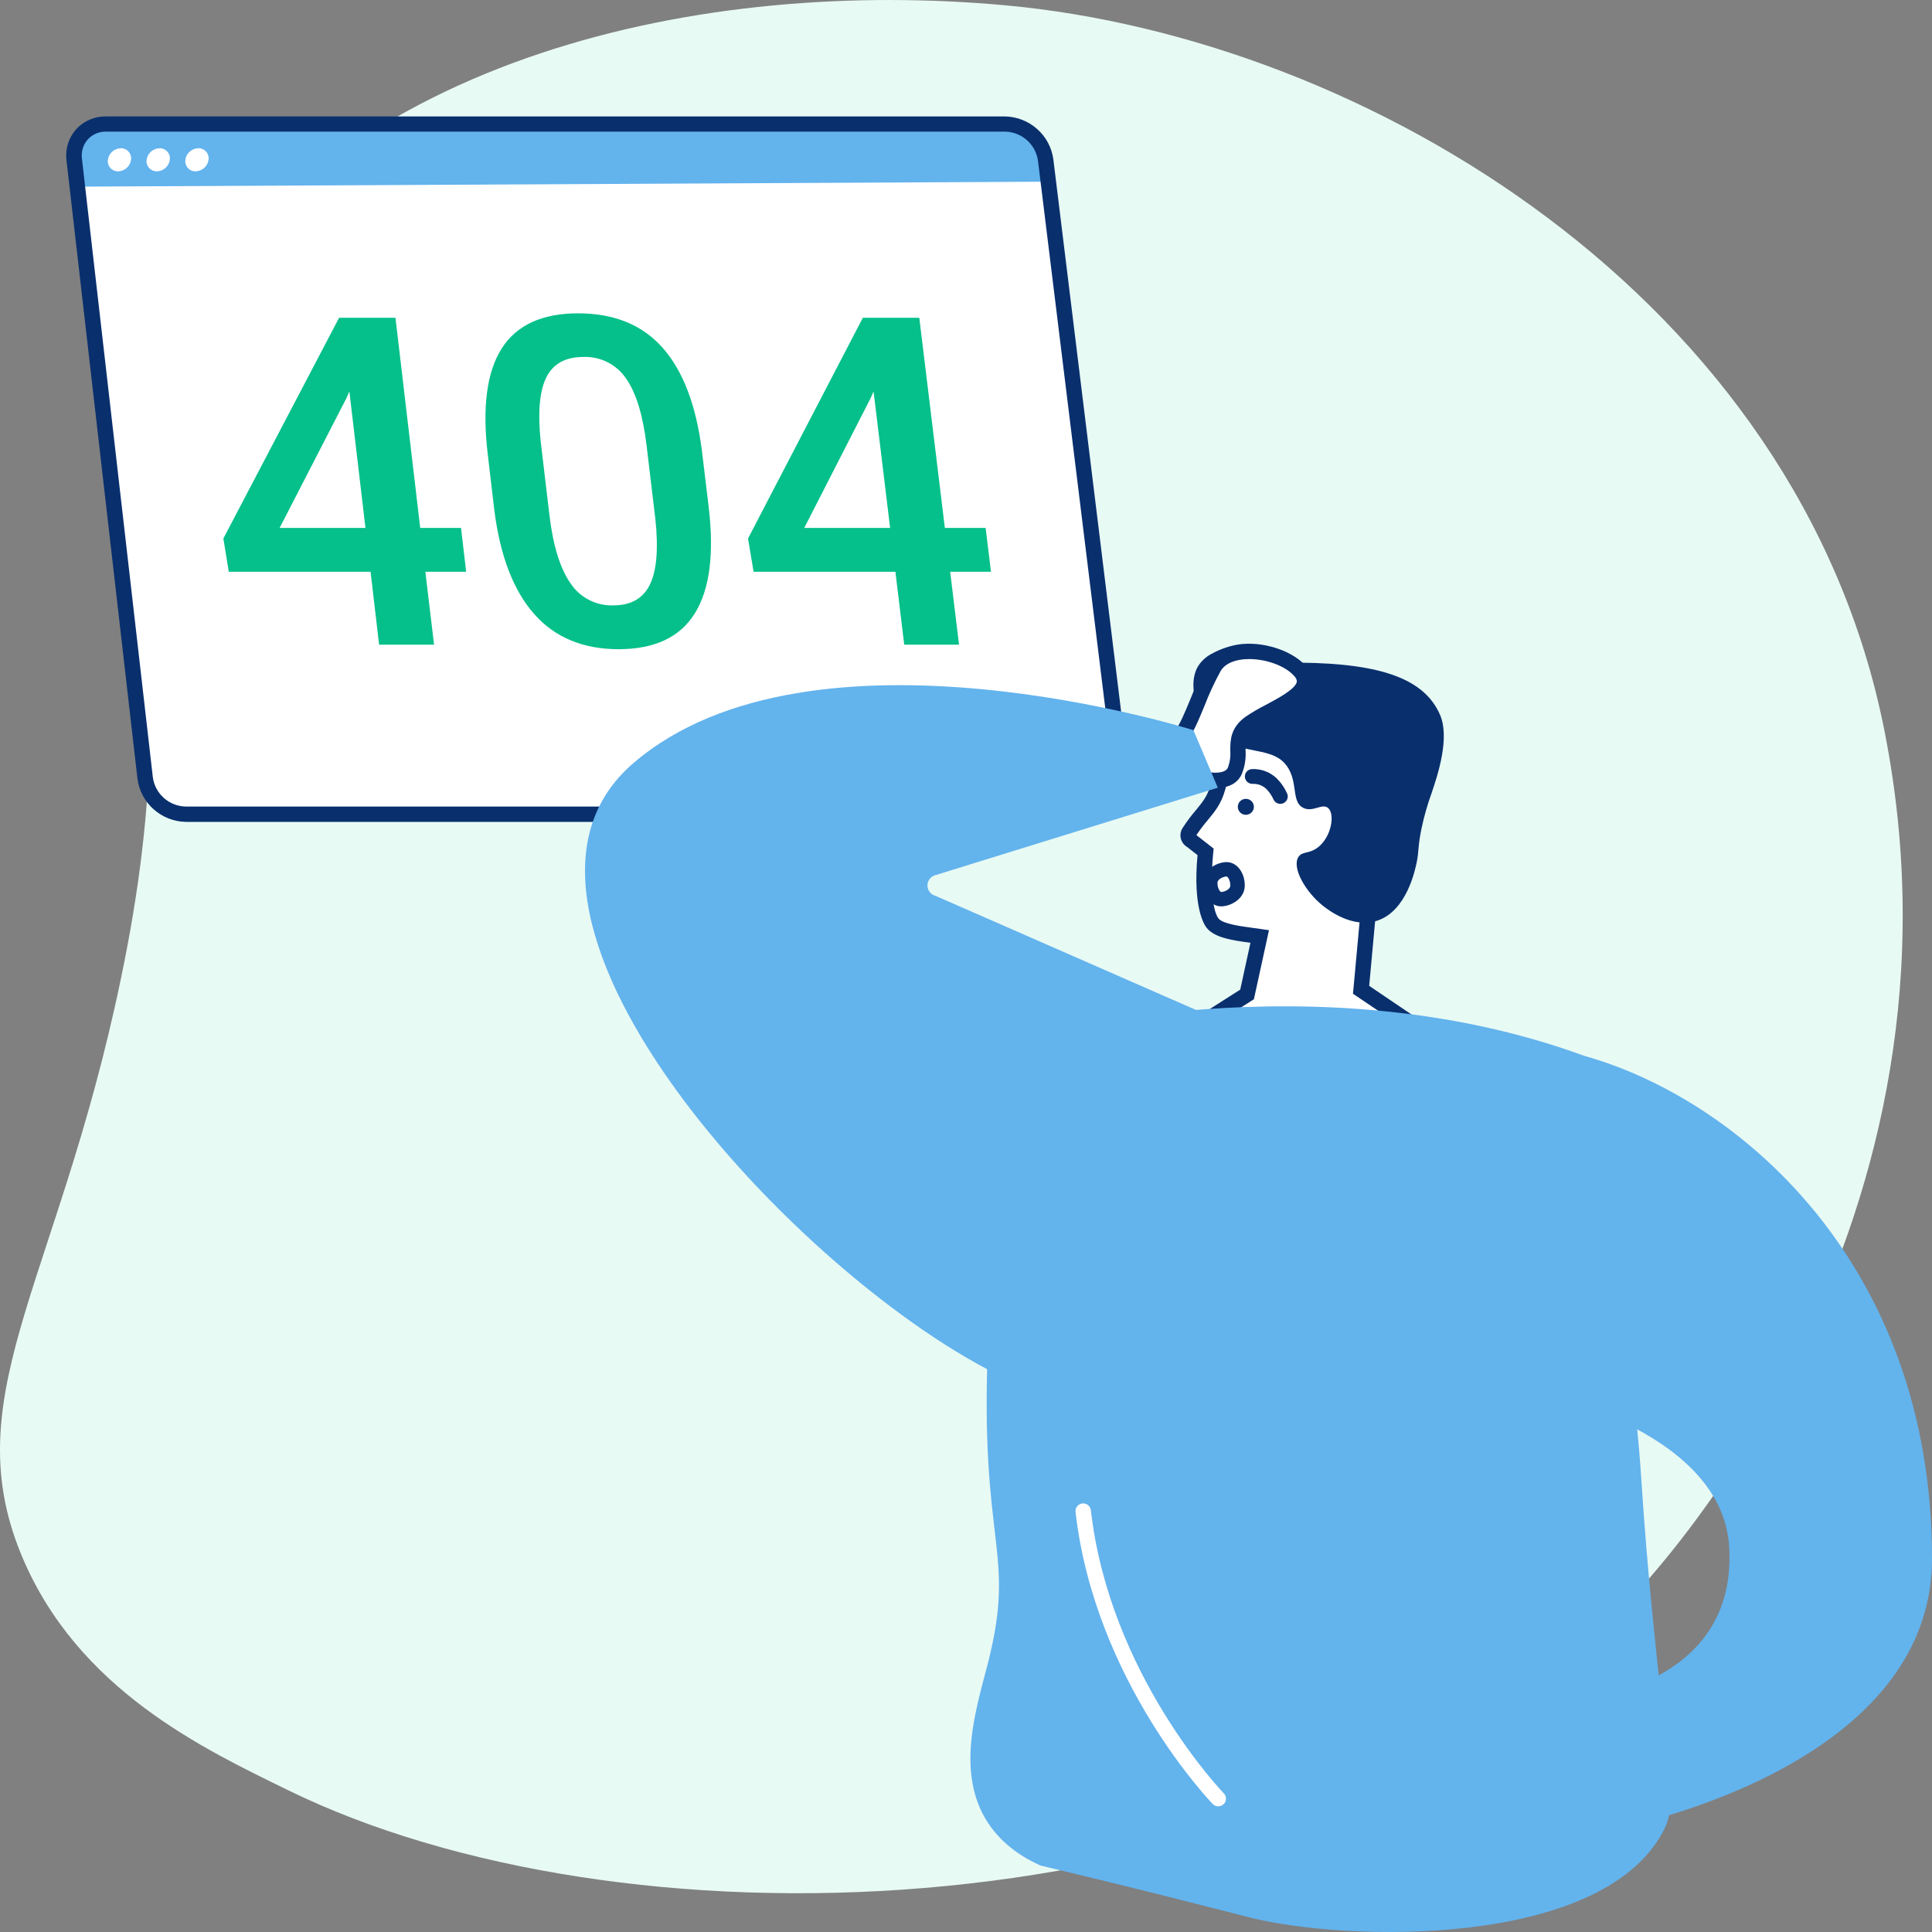
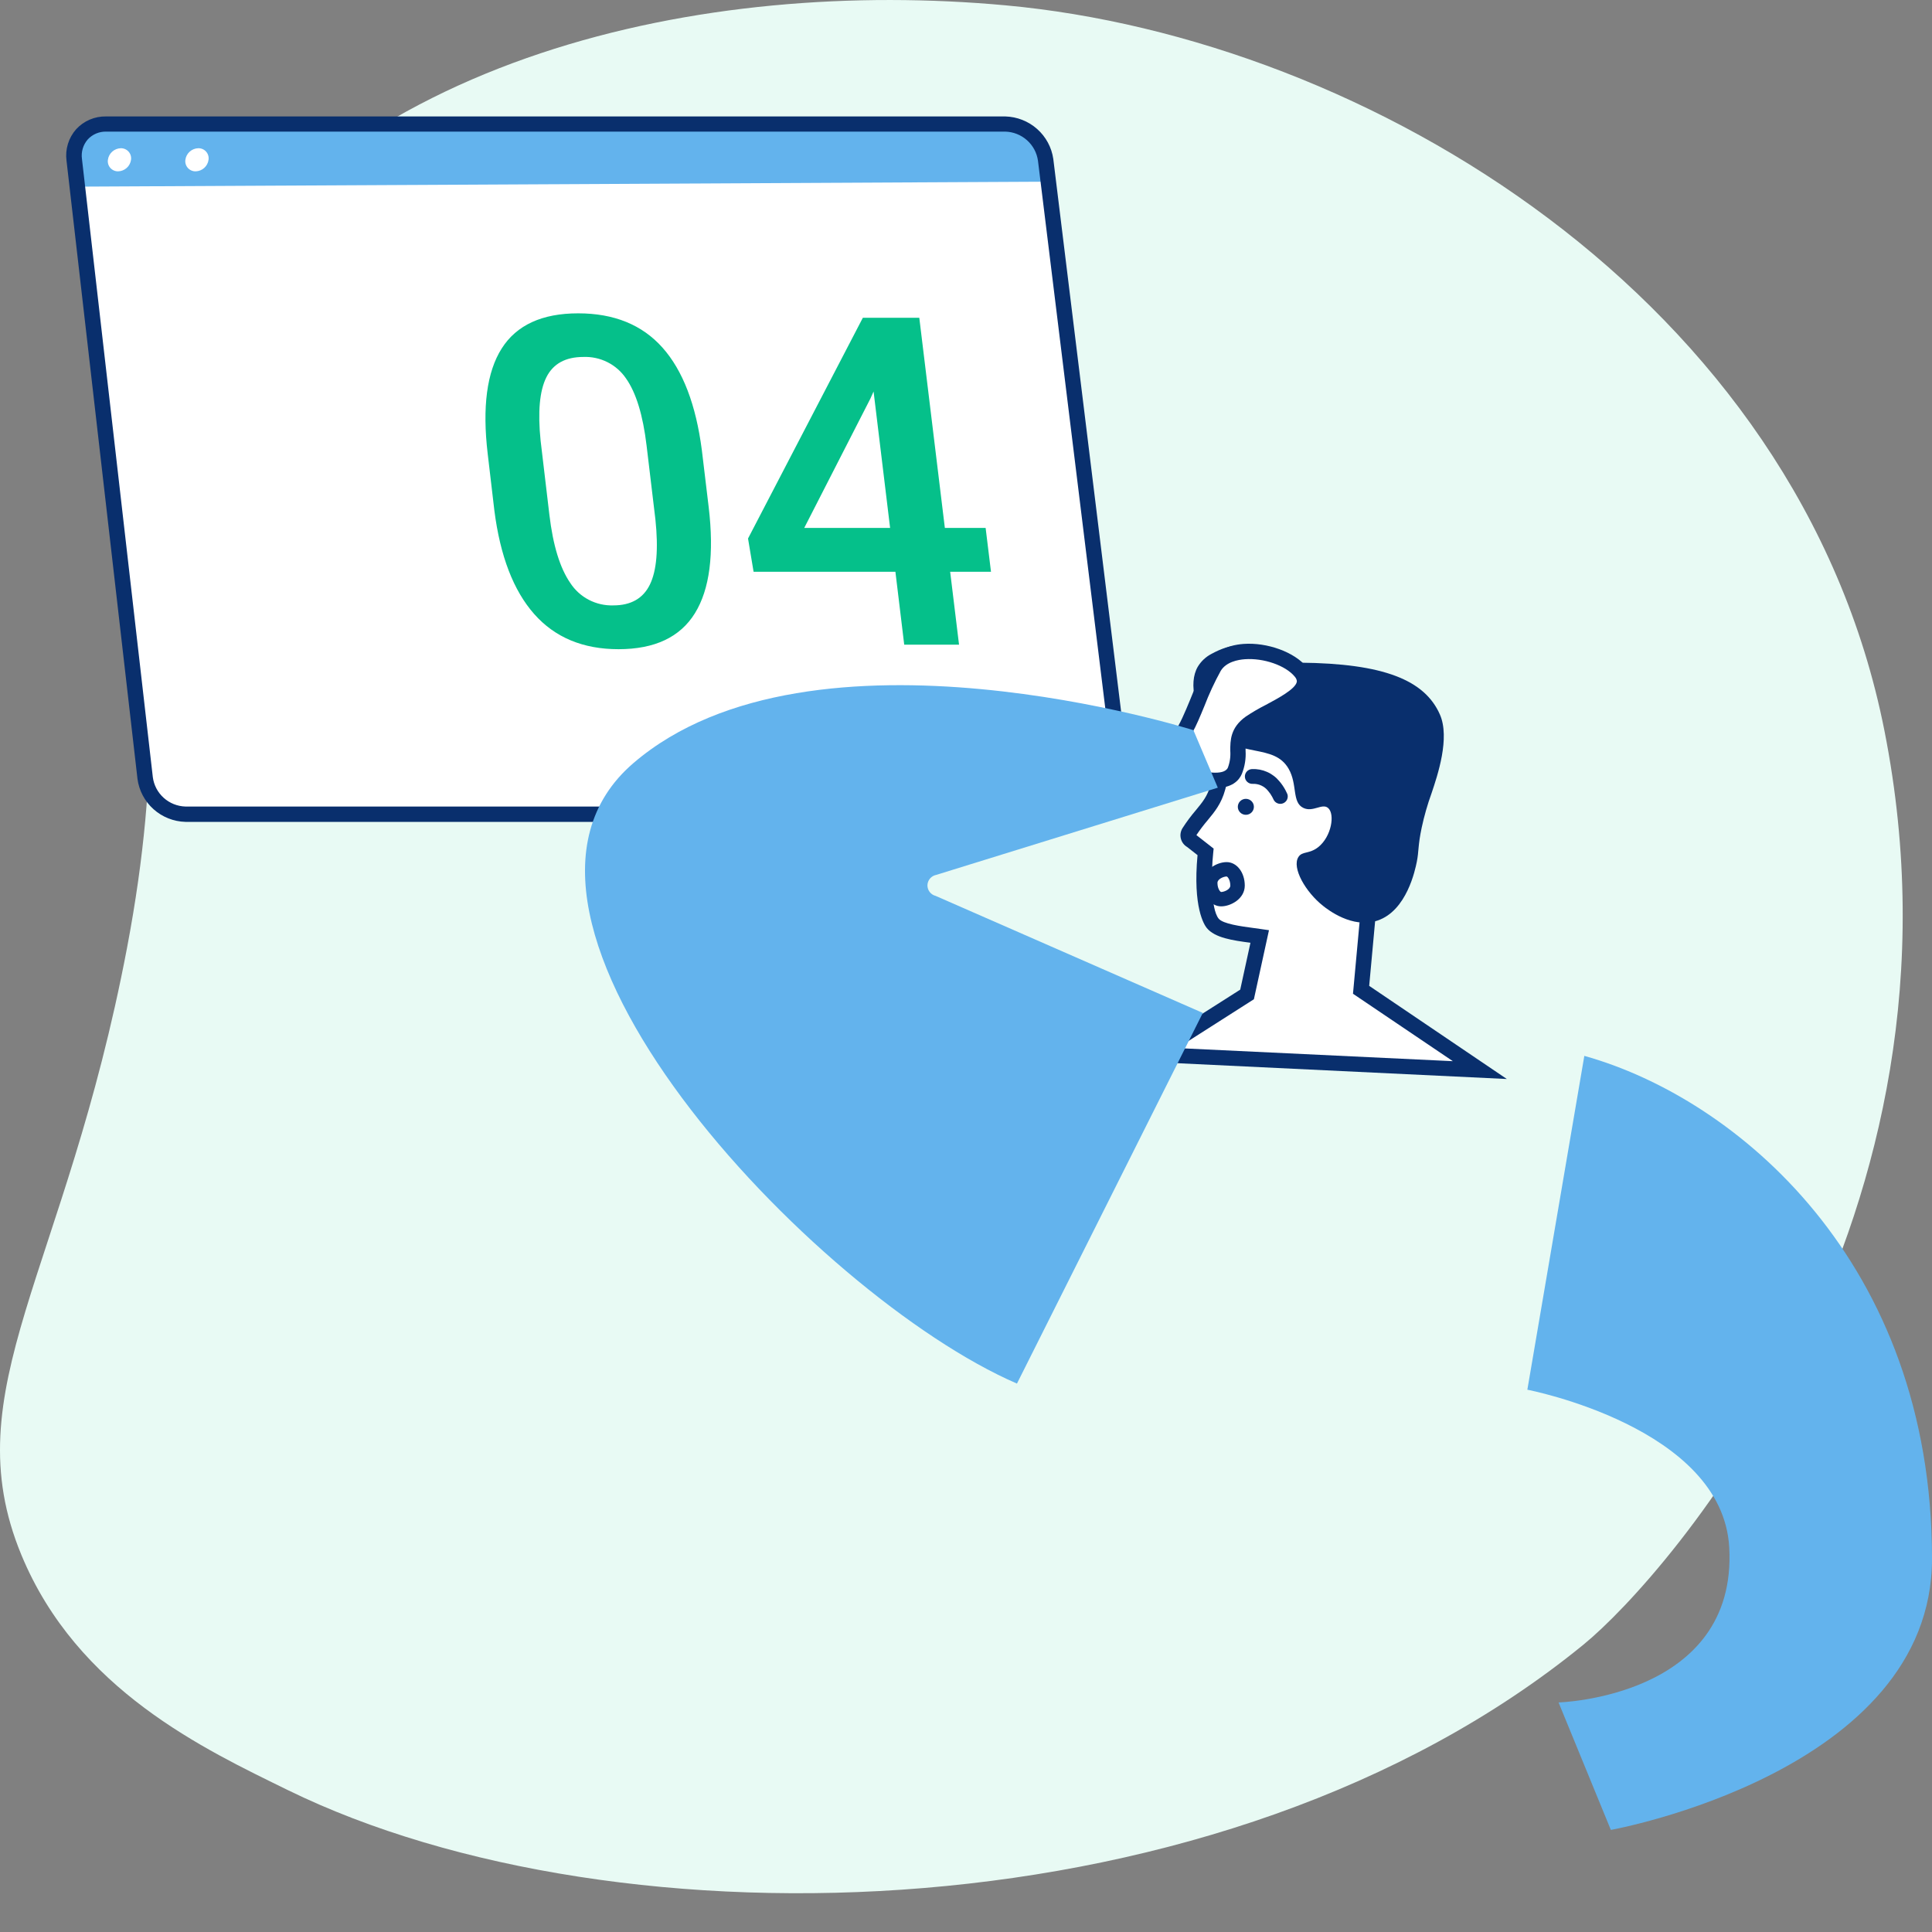
<svg xmlns="http://www.w3.org/2000/svg" width="416" height="416" viewBox="0 0 416 416" fill="none">
  <rect x="0" y="0" width="416" height="416" fill="#808080" stroke="none" />
  <g clip-path="url(#clip0_15670_140206)">
    <path d="M405.748 157.282C387.354 64.427 294.478 8.304 216.527 1.149C151.944 -4.782 73.667 11.394 37.495 70.915C15.342 107.38 42.673 123.438 27.34 204.157C14.068 274.012 -10.127 299.187 4.598 334.793C16.637 363.903 44.058 376.659 62.009 385.459C132.892 420.149 263.463 417.39 340.958 354.119C359.096 339.306 426.559 262.323 405.748 157.282Z" fill="#E8FAF4" />
    <path d="M22.846 26.688H216.463C218.597 26.742 220.641 27.547 222.233 28.959C223.824 30.372 224.859 32.301 225.152 34.401L241.483 167.513C241.641 168.485 241.582 169.479 241.312 170.426C241.041 171.372 240.565 172.248 239.917 172.992C239.269 173.736 238.464 174.33 237.56 174.731C236.656 175.133 235.674 175.332 234.684 175.315H39.931C37.788 175.256 35.737 174.438 34.146 173.009C32.556 171.58 31.532 169.633 31.257 167.52L15.978 34.401C15.835 33.431 15.906 32.441 16.188 31.501C16.469 30.561 16.954 29.693 17.608 28.959C18.262 28.224 19.07 27.64 19.974 27.248C20.879 26.856 21.859 26.665 22.846 26.688V26.688Z" fill="white" />
    <path d="M225.76 39.121L225.4 34.305C224.881 30.08 220.852 26.737 216.581 26.737H22.942C21.963 26.701 20.988 26.878 20.084 27.256C19.181 27.634 18.372 28.203 17.713 28.924C17.053 29.644 16.561 30.499 16.268 31.428C15.976 32.358 15.891 33.339 16.019 34.305L16.476 40.188L225.76 39.121Z" fill="#63B3ED" />
    <path d="M39.918 34.401C39.871 34.714 39.894 35.034 39.985 35.337C40.076 35.641 40.232 35.921 40.443 36.158C40.654 36.395 40.915 36.584 41.207 36.711C41.498 36.837 41.815 36.899 42.133 36.892C42.818 36.873 43.473 36.611 43.981 36.155C44.488 35.698 44.815 35.076 44.902 34.401C44.949 34.089 44.926 33.77 44.836 33.468C44.745 33.165 44.59 32.886 44.379 32.649C44.169 32.412 43.909 32.224 43.618 32.098C43.327 31.972 43.011 31.91 42.694 31.917C42.01 31.936 41.355 32.196 40.846 32.651C40.337 33.106 40.008 33.727 39.918 34.401V34.401Z" fill="white" />
-     <path d="M31.578 34.401C31.532 34.714 31.555 35.034 31.645 35.337C31.736 35.641 31.892 35.921 32.103 36.158C32.314 36.395 32.575 36.584 32.867 36.711C33.159 36.837 33.475 36.899 33.793 36.892C34.477 36.871 35.132 36.609 35.639 36.153C36.147 35.697 36.474 35.076 36.562 34.401C36.608 34.089 36.584 33.77 36.493 33.467C36.402 33.164 36.245 32.885 36.034 32.649C35.824 32.412 35.563 32.224 35.272 32.098C34.981 31.972 34.665 31.91 34.347 31.917C33.664 31.938 33.011 32.199 32.503 32.654C31.996 33.109 31.668 33.728 31.578 34.401V34.401Z" fill="white" />
    <path d="M23.234 34.401C23.188 34.714 23.211 35.033 23.301 35.336C23.391 35.639 23.547 35.919 23.757 36.156C23.968 36.393 24.227 36.581 24.518 36.709C24.809 36.836 25.125 36.898 25.443 36.892C26.127 36.871 26.781 36.609 27.289 36.153C27.796 35.697 28.123 35.076 28.212 34.401C28.257 34.089 28.233 33.77 28.142 33.467C28.051 33.164 27.895 32.885 27.684 32.649C27.473 32.412 27.213 32.224 26.921 32.098C26.63 31.972 26.314 31.91 25.997 31.917C25.315 31.939 24.663 32.201 24.157 32.656C23.651 33.111 23.324 33.729 23.234 34.401V34.401Z" fill="white" />
-     <path d="M90.482 113.675H99.267L100.375 123.115H91.59L93.459 138.816H81.628L79.793 123.115H49.264L48.094 115.953L73.016 68.424H85.152L90.482 113.675ZM60.209 113.675H78.693L75.231 84.297L74.539 85.838L60.209 113.675Z" fill="#05C08A" />
    <path d="M152.588 109.134C153.802 119.262 152.815 126.901 149.625 132.052C146.436 137.203 140.956 139.781 133.184 139.786C125.541 139.786 119.488 137.263 115.025 132.218C110.562 127.172 107.703 119.741 106.448 109.926L105.015 97.741C103.819 87.65 104.823 80.081 108.026 75.036C111.229 69.99 116.719 67.468 124.495 67.468C132.212 67.468 138.263 69.928 142.647 74.85C147.032 79.772 149.858 87.143 151.128 96.963L152.588 109.134ZM139.227 95.979C138.443 89.379 136.961 84.542 134.783 81.469C133.775 79.989 132.403 78.788 130.798 77.981C129.193 77.175 127.407 76.788 125.61 76.859C121.766 76.859 119.112 78.316 117.649 81.228C116.186 84.141 115.77 88.689 116.403 94.872L118.293 110.827C119.068 117.404 120.57 122.308 122.799 125.537C123.794 127.066 125.17 128.313 126.793 129.157C128.416 130.001 130.231 130.413 132.062 130.353C135.856 130.353 138.473 128.86 139.933 125.874C141.394 122.888 141.789 118.216 141.124 111.859L139.227 95.979Z" fill="#05C08A" />
    <path d="M203.448 113.675H212.226L213.382 123.115H204.59L206.501 138.816H194.698L192.801 123.115H162.264L161.066 115.953L185.788 68.424H197.944L203.448 113.675ZM173.168 113.675H191.658L188.1 84.297L187.408 85.838L173.168 113.675Z" fill="#05C08A" />
    <path d="M234.684 176.967H39.931C37.382 176.898 34.941 175.927 33.048 174.23C31.154 172.532 29.933 170.219 29.602 167.706L14.323 34.594C14.163 33.383 14.266 32.153 14.624 30.985C14.982 29.817 15.588 28.739 16.4 27.824C17.212 26.937 18.206 26.233 19.314 25.759C20.422 25.284 21.618 25.05 22.825 25.072H216.463C218.999 25.14 221.428 26.098 223.32 27.777C225.212 29.456 226.445 31.747 226.799 34.243L243.137 167.355C243.308 168.583 243.211 169.833 242.853 171.02C242.494 172.207 241.883 173.304 241.06 174.235C240.253 175.114 239.267 175.811 238.168 176.282C237.068 176.753 235.881 176.986 234.684 176.967V176.967ZM22.845 28.34C22.105 28.325 21.371 28.467 20.69 28.756C20.01 29.046 19.399 29.476 18.899 30.018C18.402 30.589 18.033 31.259 17.817 31.983C17.601 32.706 17.543 33.468 17.646 34.215L32.904 167.327C33.124 169.042 33.953 170.623 35.241 171.784C36.529 172.946 38.192 173.613 39.931 173.664H234.684C235.424 173.681 236.159 173.539 236.84 173.25C237.521 172.96 238.131 172.529 238.63 171.985C239.131 171.404 239.5 170.722 239.713 169.986C239.925 169.25 239.976 168.477 239.862 167.72L223.497 34.608C223.26 32.905 222.423 31.34 221.136 30.193C219.848 29.045 218.192 28.389 216.463 28.34H22.845Z" fill="#092F6D" />
    <path d="M341.138 227.351C373.87 236.501 416.002 271.714 416.002 335.598C416.002 381.619 346.85 394.018 346.85 394.018L335.593 366.572C335.593 366.572 374.14 365.492 372.34 333.189C370.893 307.285 328.871 299.235 328.871 299.235L341.138 227.351Z" fill="#63B3ED" />
    <path d="M293.074 213.122L318.64 230.399L248.234 227.048L268.525 214.134L271.26 201.632C267.653 201.103 262.703 200.745 261.125 198.791C258.356 195.351 259.602 183.413 259.602 183.413L256.549 181.033C256.384 180.955 256.238 180.843 256.119 180.706C255.999 180.569 255.91 180.408 255.856 180.235C255.809 180.062 255.798 179.881 255.824 179.703C255.85 179.525 255.913 179.355 256.009 179.203C258.598 175.075 261.049 173.774 262.191 169.57C263.333 165.367 262.821 166.075 267.286 157.186L294.064 157.152L294.216 177.104C294.216 177.104 298.328 174.462 300.931 178.033C302.821 180.627 298.633 189.282 295.233 189.289L293.074 213.122Z" fill="white" />
    <path d="M324.452 232.332L242.949 228.424L267.048 213.088L269.249 202.995C265.462 202.492 261.572 201.956 259.827 199.795C259.308 199.149 256.809 195.413 257.854 184.129L255.625 182.381C255.285 182.183 254.989 181.919 254.754 181.604C254.52 181.29 254.351 180.932 254.258 180.551C254.165 180.171 254.15 179.775 254.213 179.389C254.277 179.002 254.418 178.633 254.628 178.301C255.499 176.949 256.461 175.657 257.508 174.435C258.948 172.687 259.986 171.428 260.616 169.13L260.997 167.706C261.745 164.823 262.008 164.046 265.843 156.45L266.3 155.535L295.743 155.493L295.888 174.669C297.074 174.358 298.328 174.42 299.476 174.848C300.624 175.276 301.611 176.047 302.299 177.056C303.836 179.155 302.88 182.829 301.475 185.56C300.942 186.606 299.218 189.626 296.802 190.617L294.815 212.276L324.452 232.332ZM253.513 225.672L312.828 228.493L291.326 213.975L293.742 187.693H295.258C295.833 187.693 297.266 186.558 298.519 184.122C299.903 181.432 299.903 179.464 299.613 179.051C298.034 176.898 295.604 178.253 295.134 178.549L292.614 180.125L292.579 177.166L292.441 158.865L268.342 158.899C265.005 165.559 264.846 166.151 264.188 168.593C264.078 169.02 263.953 169.495 263.801 170.059C262.984 173.038 261.565 174.765 260.056 176.588C259.179 177.616 258.363 178.693 257.612 179.815L261.322 182.719L261.232 183.62C260.769 187.975 260.686 195.667 262.395 197.793C263.323 198.942 267.241 199.458 269.789 199.802C270.371 199.878 270.938 199.954 271.478 200.036L273.237 200.291L269.99 215.159L253.513 225.672Z" fill="#092F6D" />
    <path d="M296.568 198.227C291.176 200.015 285.852 195.819 284.897 195.062C281.144 192.11 278.084 186.84 279.587 184.514C280.417 183.241 281.892 183.936 283.837 182.409C286.69 180.152 287.5 175.281 285.956 173.967C284.696 172.894 282.716 174.951 280.653 173.967C278.126 172.77 279.421 168.924 277.468 165.532C274.277 159.993 266.842 163.337 261.13 157.441C257.399 153.594 255.779 147.182 257.911 143.556C258.614 142.389 259.628 141.437 260.84 140.804C269.839 135.885 271.182 142.62 279.933 142.689C297.932 142.848 306.78 146.432 310.04 153.849C312.256 158.885 309.549 166.921 308.247 170.788C307.37 173.207 306.66 175.683 306.122 178.198C305.277 182.182 305.54 183.207 305.063 185.588C304.724 187.232 302.931 196.121 296.568 198.227Z" fill="#092F6D" />
    <path d="M256.222 166.99C256.222 166.99 264.176 169.914 265.914 165.958C267.651 162.002 264.875 158.741 269.195 155.638C273.515 152.535 283.892 149.281 280.092 144.629C276.291 139.978 264.702 138.1 261.4 143.597C258.098 149.095 255.696 158.541 253.453 158.734C251.21 158.927 252.04 166.027 256.222 166.99Z" fill="white" />
    <path d="M261.685 169.68C261.192 169.678 260.7 169.651 260.21 169.598C258.68 169.416 257.174 169.072 255.717 168.573C251.861 167.616 250.366 163.199 250.574 160.482C250.74 158.259 251.958 157.303 253.093 157.124C253.869 156.436 255.226 153.175 256.229 150.753C257.288 148.014 258.532 145.35 259.954 142.779C261.387 140.384 264.156 138.919 267.749 138.651C272.872 138.279 278.715 140.405 281.346 143.611C281.815 144.128 282.159 144.744 282.352 145.413C282.546 146.082 282.582 146.786 282.46 147.471C281.844 150.547 277.905 152.652 274.097 154.688C272.732 155.377 271.409 156.146 270.137 156.993C268.185 158.369 268.192 159.608 268.199 161.631C268.308 163.331 268.036 165.035 267.403 166.619C266.794 168.064 265.285 169.68 261.685 169.68ZM256.769 165.442C258.805 166.185 263.533 167.176 264.385 165.298C264.823 164.132 265 162.885 264.904 161.644C264.904 159.443 264.904 156.697 268.22 154.31C269.611 153.378 271.058 152.533 272.554 151.778C275.24 150.34 278.916 148.372 279.227 146.824C279.227 146.694 279.324 146.343 278.791 145.696C276.825 143.295 272.09 141.643 268.026 141.946C266.586 142.049 264.004 142.517 262.841 144.464C261.501 146.906 260.328 149.434 259.331 152.033C257.406 156.697 256.098 159.869 253.973 160.358C253.819 161.313 253.952 162.291 254.353 163.172C254.651 163.86 255.336 165.119 256.603 165.408L256.769 165.442Z" fill="#092F6D" />
-     <path d="M221.478 223.284C221.478 223.284 282.842 206.001 341.139 227.351C345.625 253.035 348.713 275.223 350.831 292.789C354.611 323.715 352.258 313.835 356.965 358.983C359.893 387.041 360.676 389.614 357.99 394.561C344.462 419.488 289.959 418.133 269.01 412.856C267.522 412.484 261.395 410.874 251.309 408.349C239.789 405.459 230.326 403.182 224.005 401.675C220.592 400.134 215.975 397.41 212.755 392.531C205.549 381.592 210.367 367.425 212.755 357.972C218.896 333.678 210.831 333.155 212.755 288.846C213.758 266.783 216.677 244.848 221.478 223.284Z" fill="#63B3ED" />
    <path d="M199.698 190.583C199.718 190.057 199.917 189.553 200.261 189.153C200.605 188.754 201.076 188.481 201.595 188.381L262.218 169.605L256.964 157.22C256.964 157.22 174.873 131.268 136.382 164.314C97.891 197.36 175.268 279.001 218.972 297.914L258.992 218.104L201.457 192.901C200.942 192.77 200.488 192.47 200.169 192.048C199.849 191.627 199.683 191.11 199.698 190.583V190.583Z" fill="#63B3ED" />
-     <path d="M262.315 388.94C262.093 388.941 261.872 388.897 261.668 388.811C261.463 388.725 261.278 388.598 261.125 388.438C260.868 388.183 235.759 362.155 231.585 325.552C231.535 325.117 231.662 324.68 231.936 324.338C232.211 323.995 232.611 323.775 233.049 323.726C233.487 323.676 233.927 323.802 234.271 324.075C234.616 324.348 234.837 324.746 234.887 325.181C238.93 360.628 263.271 385.885 263.506 386.14C263.733 386.373 263.886 386.667 263.946 386.985C264.006 387.304 263.97 387.633 263.843 387.932C263.716 388.23 263.504 388.485 263.232 388.664C262.96 388.844 262.641 388.94 262.315 388.94V388.94Z" fill="white" />
-     <path d="M262.939 195.158C260.744 195.158 259.027 192.936 259.027 190.101C259.027 187.266 262.032 185.629 264.116 185.629C266.31 185.629 268.027 187.851 268.027 190.686C268.027 193.521 265.016 195.158 262.939 195.158ZM264.116 188.725C263.513 188.725 262.143 189.248 262.143 190.101C262.143 191.346 262.745 192.062 262.939 192.062C263.541 192.062 264.912 191.539 264.912 190.686C264.912 189.441 264.309 188.725 264.116 188.725V188.725Z" fill="#092F6D" />
+     <path d="M262.939 195.158C260.744 195.158 259.027 192.936 259.027 190.101C259.027 187.266 262.032 185.629 264.116 185.629C266.31 185.629 268.027 187.851 268.027 190.686C268.027 193.521 265.016 195.158 262.939 195.158ZM264.116 188.725C263.513 188.725 262.143 189.248 262.143 190.101C262.143 191.346 262.745 192.062 262.939 192.062C263.541 192.062 264.912 191.539 264.912 190.686C264.912 189.441 264.309 188.725 264.116 188.725V188.725" fill="#092F6D" />
    <path fill-rule="evenodd" clip-rule="evenodd" d="M277.212 171.022C277.331 171.41 277.298 171.828 277.118 172.192C276.939 172.556 276.626 172.838 276.245 172.982C275.864 173.126 275.441 173.119 275.064 172.965C274.687 172.811 274.383 172.519 274.214 172.15V172.15L274.145 172.006C274.104 171.917 274.034 171.772 273.937 171.593C273.696 171.137 273.404 170.71 273.065 170.32C272.677 169.817 272.172 169.414 271.593 169.146C271.015 168.878 270.38 168.752 269.742 168.779C269.318 168.804 268.902 168.66 268.584 168.379C268.267 168.099 268.074 167.704 268.05 167.283C268.025 166.861 268.17 166.447 268.452 166.132C268.734 165.816 269.131 165.625 269.555 165.6C270.685 165.546 271.811 165.757 272.843 166.216C273.875 166.675 274.784 167.369 275.495 168.242C275.983 168.812 276.408 169.433 276.762 170.093C276.9 170.348 277.004 170.561 277.074 170.719L277.157 170.912C277.172 170.95 277.191 170.987 277.212 171.022V171.022Z" fill="#092F6D" />
    <ellipse cx="268.258" cy="173.726" rx="1.731" ry="1.72" fill="#092F6D" />
  </g>
  <defs>
    <clipPath id="clip0_15670_140206">
      <rect width="416" height="416" fill="white" />
    </clipPath>
  </defs>
</svg>